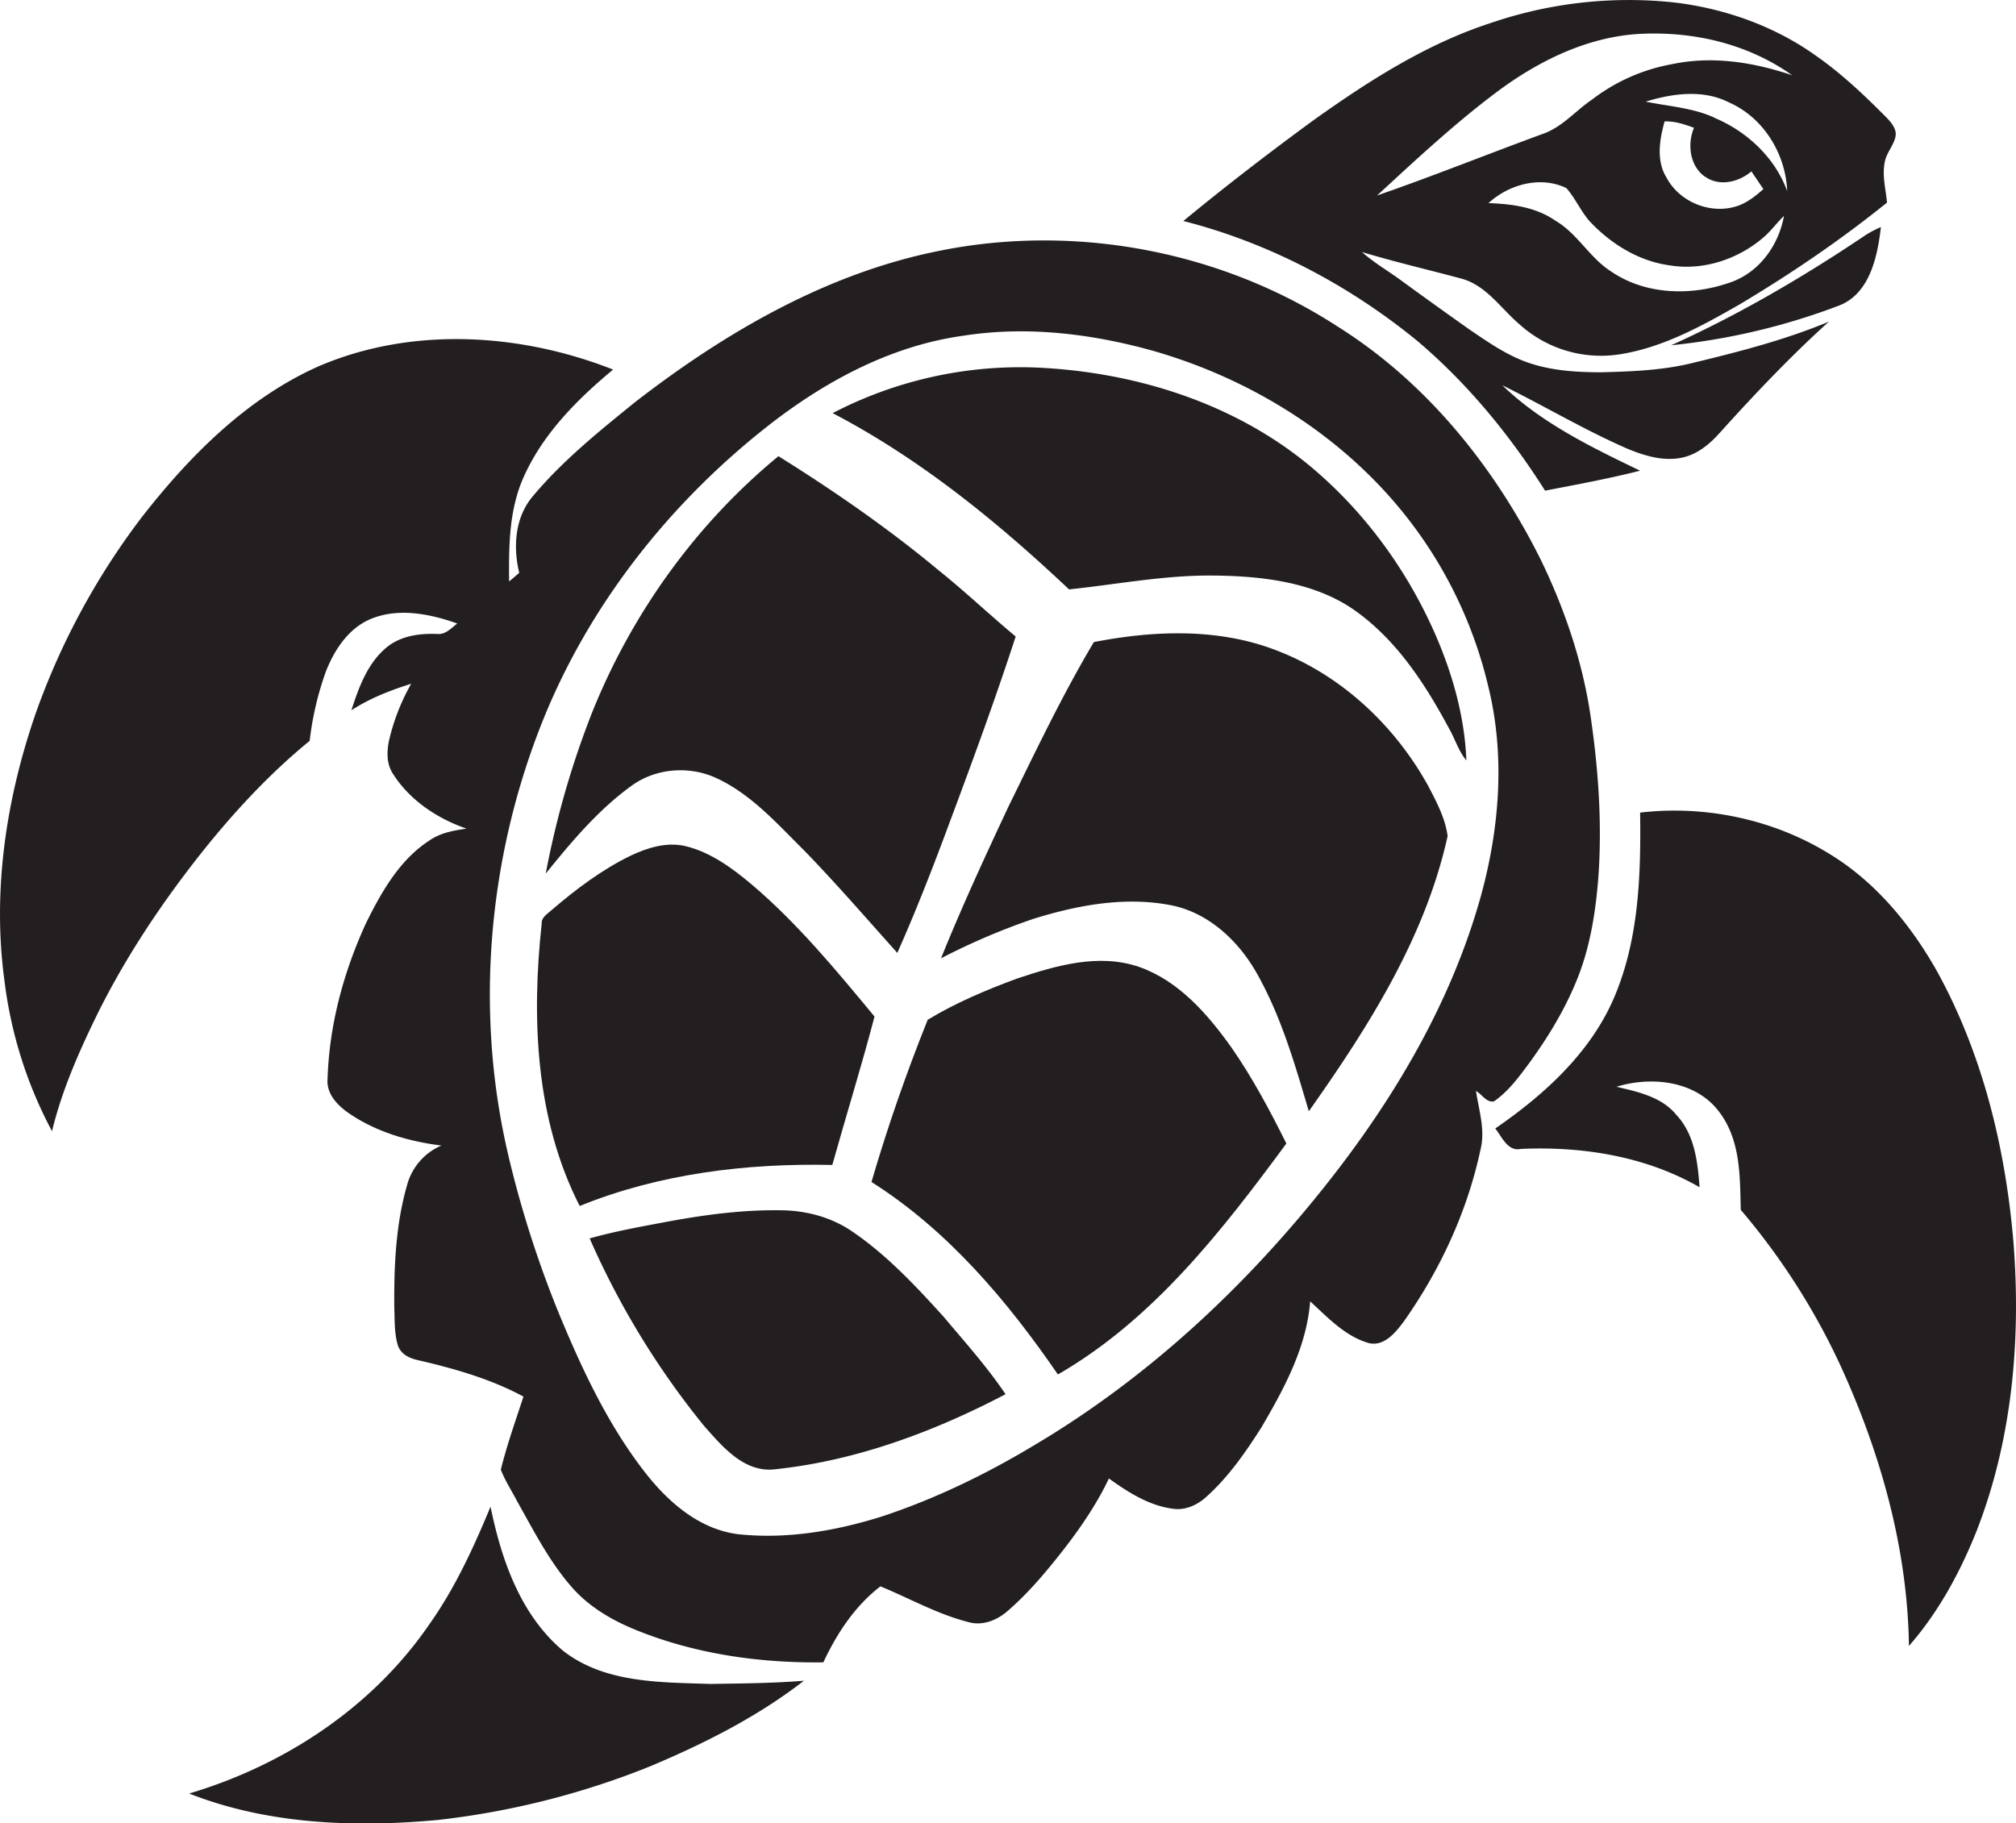
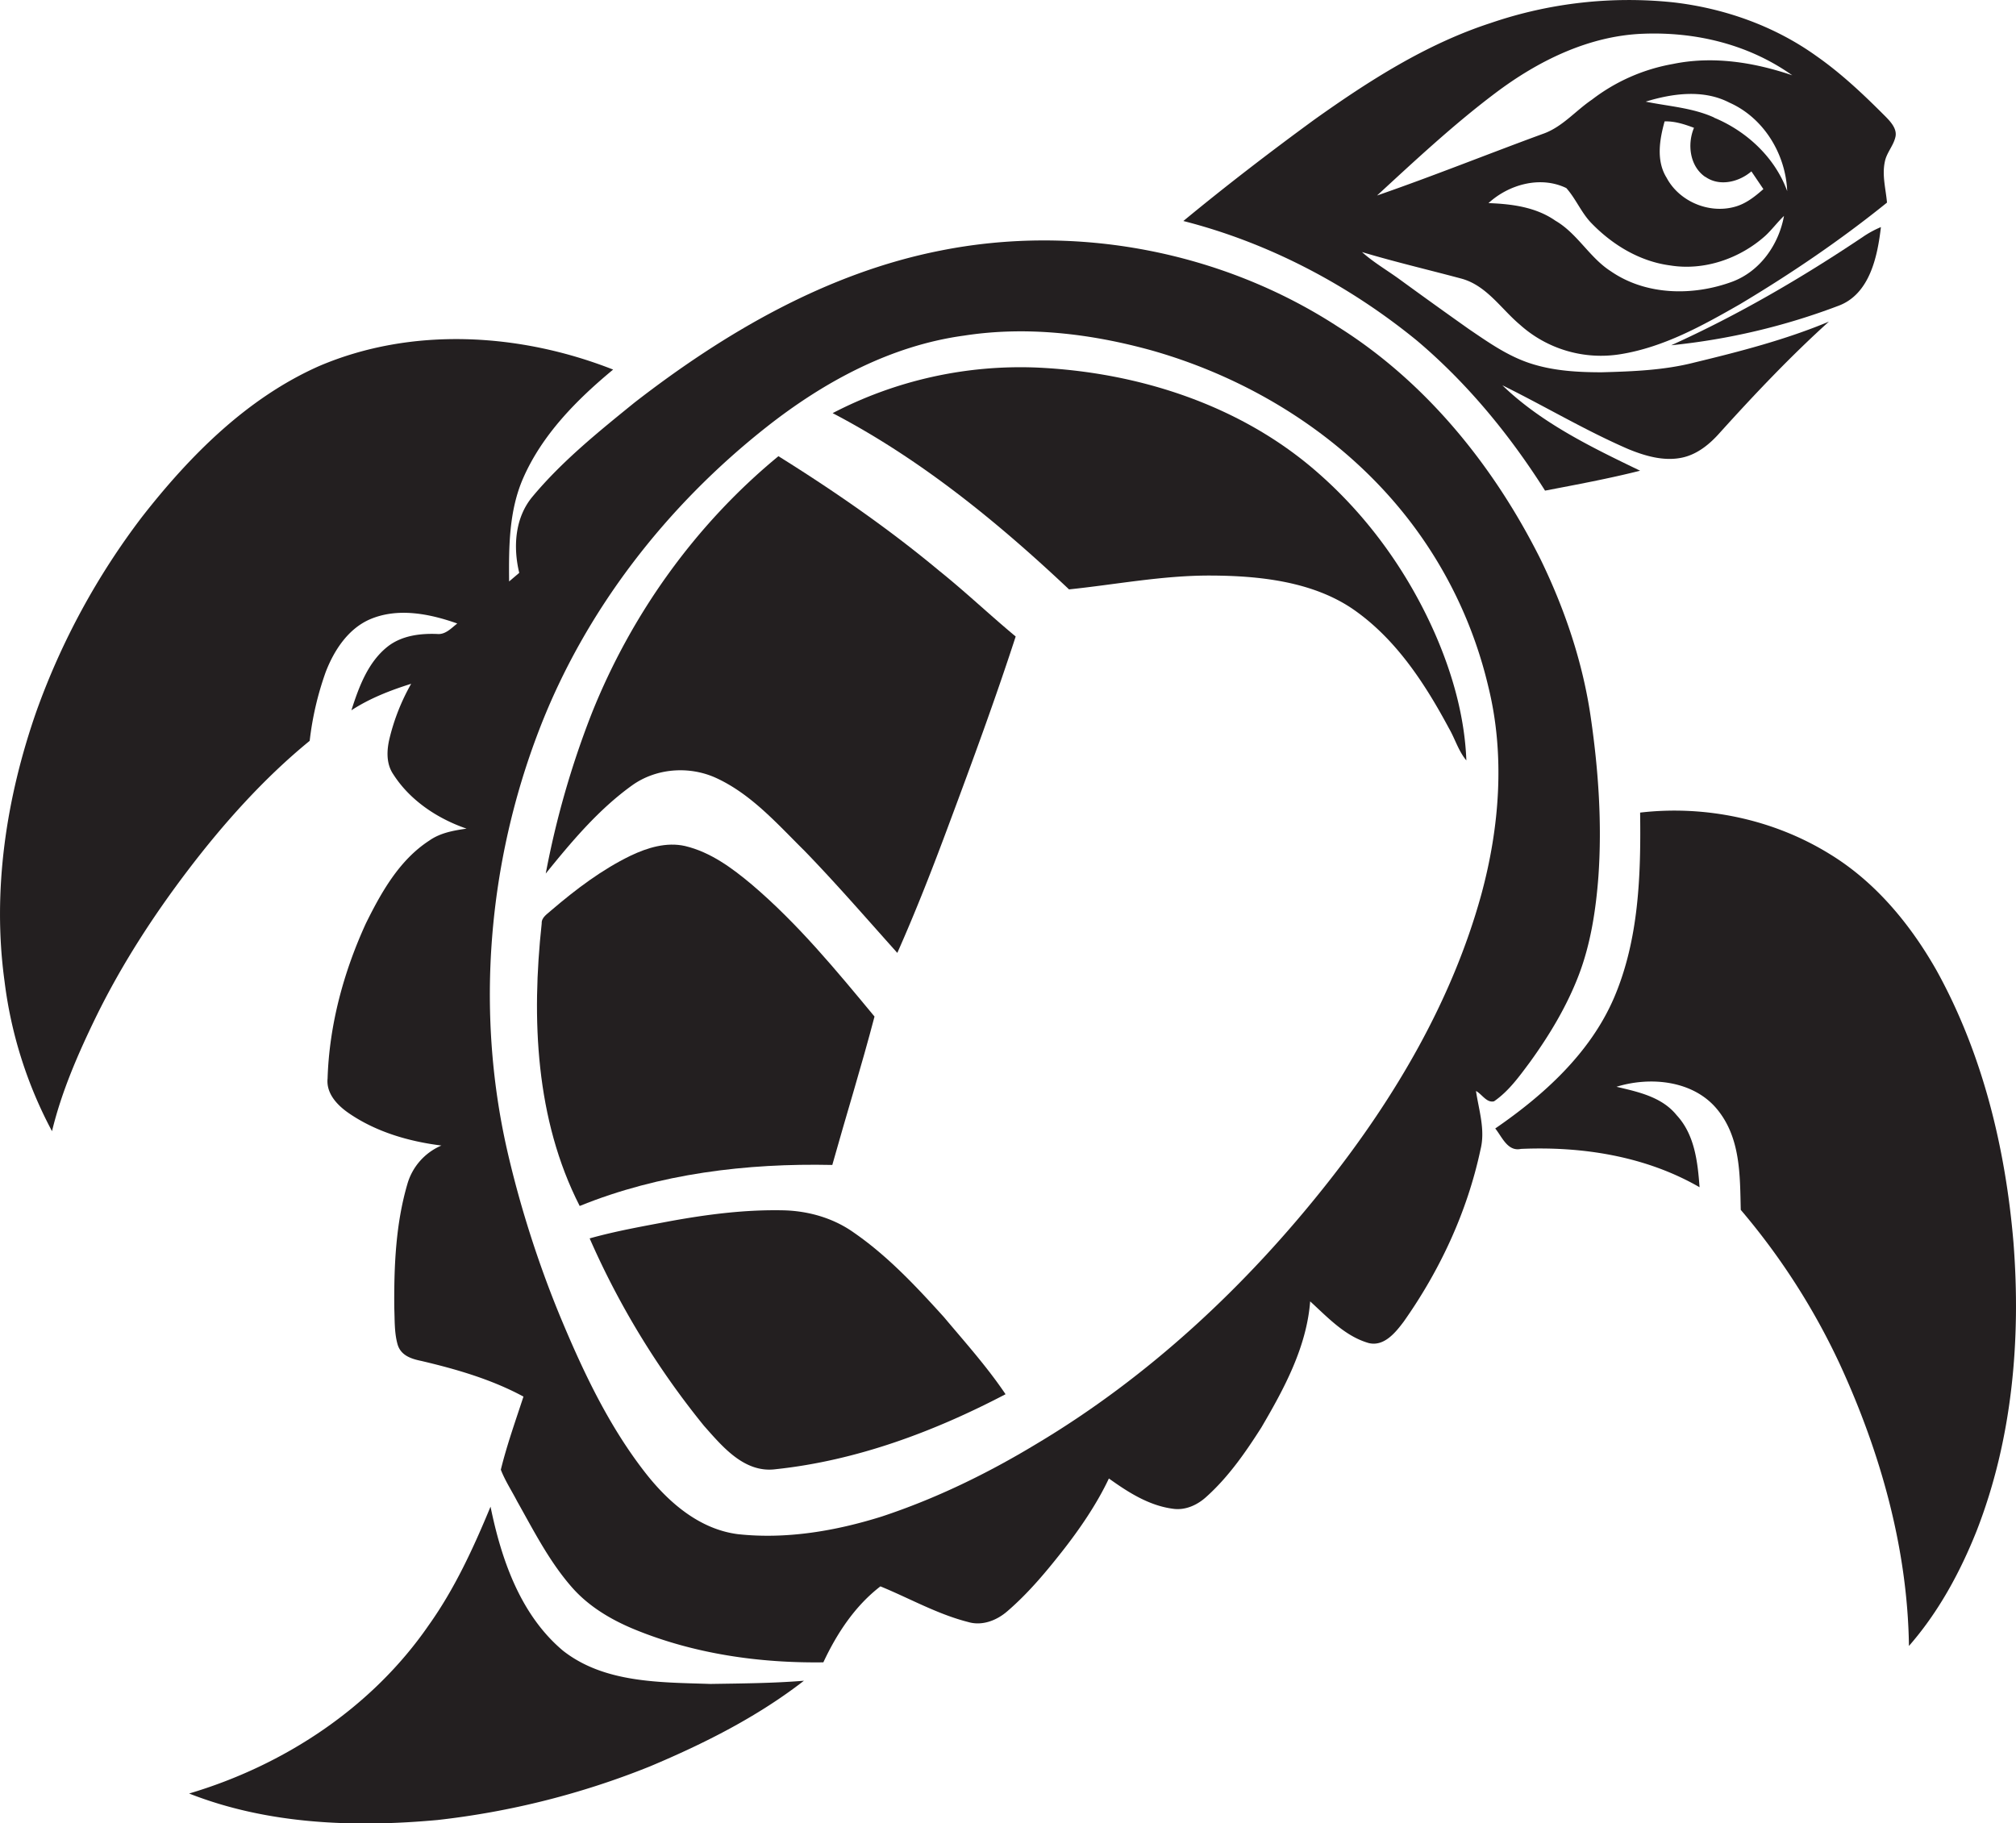
<svg xmlns="http://www.w3.org/2000/svg" id="Layer_1" data-name="Layer 1" viewBox="0 0 1193.9 1080">
  <title>biseeise_Turtle_flat_black_logo_White_background_907cc479-f04b-461c-bde2-3626550561a5</title>
  <path d="M1088.8,181.1c18.5-6.9,23.1-29.2,25.1-46.6a59.9,59.9,0,0,0-10.8,5.9c-36.1,24.2-73.8,46.2-113.4,64.1A389.1,389.1,0,0,0,1088.8,181.1Z" fill="#231f20" />
  <path d="M333.4,977.7c-25.2-21.2-36.5-54-42.9-85.3-10.1,24.4-21.2,48.6-36.6,70.2-33.6,48.8-85.6,83-141.9,99.7,46.5,18.3,97.8,20.2,147,15.7a479.7,479.7,0,0,0,126-31.8c32.1-13.5,63.5-29.3,91.1-50.7-18.4,1.5-36.9,1.6-55.4,1.9C391,996.4,358,997,333.4,977.7Z" fill="#231f20" />
  <path d="M915,290.6c18.8-3.6,37.7-7.1,56.3-11.8-28.8-13.9-58.4-28.2-81.6-50.6,25,12.3,49,26.7,74.6,37.8,10,4.1,21.2,7.4,32.1,5,9-2,16.3-8.1,22.2-14.8,20.6-22.8,41.7-45.1,64.5-65.7-25.6,10.7-52.7,17.7-79.6,24.2-17.9,4.6-36.5,5.3-54.9,5.8-14.2,0-28.5-.8-42.1-5.2s-25-12.5-36.5-20.3q-20.5-14.5-40.8-29.3c-7.5-5.5-15.7-10.2-22.6-16.4,19.3,5.8,39,10.4,58.4,15.6,15.2,3.9,23.8,17.9,35.1,27.4a71.8,71.8,0,0,0,59.5,17.5c25.6-4.1,48.6-16.9,70.8-29.6,30.3-18.1,59.6-38,87.1-60.2-0.7-8-3-16.1-1.3-24.1,1-5.4,5.1-9.5,6.3-14.8s-3.7-9.9-7.4-13.6c-12.3-12.3-25.1-24.3-39.4-34.3C1050.9,15.4,1021.2,4.9,991,1.4A252.6,252.6,0,0,0,882.6,13.7c-38,12.4-72,34.2-104.3,57.2-26.4,19.3-52.3,39.2-77.5,60,50.6,12.9,98,37.9,138.4,70.9C869.1,227.1,894.1,257.6,915,290.6ZM1026,166.8c-23.2,8.6-51.1,8.3-72-6.1-12.7-8.1-19.8-22.4-32.9-30-11.6-8.1-25.9-9.9-39.6-10.4,12.1-11.1,30.8-16.3,46.1-8.9,5.6,6.3,8.8,14.4,14.6,20.5,12.5,13,28.7,22.9,46.8,25.3,20.2,3.3,41.3-4,56.4-17.5,4-3.7,7.2-8.1,11.1-11.8C1053.4,144.9,1042.4,160.6,1026,166.8Zm-16.1-62.1c8.4,6,20,3.1,27.3-3.2l7.1,10.5c-5.1,4.5-10.6,8.9-17.4,10.6-15.2,4-32.5-3.4-39.9-17.3-6.3-10.1-4.2-22.6-1.2-33.4,6-.2,11.8,1.7,17.4,3.8C999.1,85.5,1000.7,98.5,1009.9,104.8Zm5.2-35.1c-12.8-5.8-26.9-6.6-40.5-9.4,15.9-4.9,34.2-7.4,49.6.6,20.3,9,33.3,30.4,34.2,52.4C1051.2,93.3,1034.4,77.7,1015.1,69.7ZM885.6,55.1c25.2-19,55.1-33.8,87.1-35.1s63.2,6.5,88.7,24.6c-22.6-7.7-47-11.6-70.7-6.7a110,110,0,0,0-47.9,21.1c-9.9,6.7-17.8,16.5-29.4,20.4-32.7,12-65,25-97.9,36.4C838.2,94.9,860.9,73.7,885.6,55.1Z" fill="#231f20" />
-   <path d="M674.6,572.7c-23.9-8.2-49.3-.8-72.3,6.9-18.2,6.7-36.4,14.4-52.9,24.4-12.6,31.4-23.8,63.5-33.3,96.1,45.2,28.6,80.4,70.3,110.4,114C683,781.5,723.7,729,761.8,677.3c-9.7-19.5-20-38.8-32.4-56.7C715.3,600.8,698.2,581,674.6,572.7Z" fill="#231f20" />
  <path d="M374.3,465.2c14.2-10.2,33.7-11.7,49.6-4.5,21,9.6,36.4,27.3,52.5,43.2,19,19.6,36.8,40.2,55,60.5,11.2-25.2,21.2-50.9,30.8-76.8,13.7-36.7,27.2-73.4,39.3-110.6-15.4-12.8-29.9-26.6-45.5-39.1-29.9-24.9-62-47.1-95-67.7-49.1,40.4-87.2,93.7-110.7,152.7a529.1,529.1,0,0,0-27.1,94.5C338.5,498.5,354.4,479.5,374.3,465.2Z" fill="#231f20" />
  <path d="M1192.4,735.9c-4.7-55.9-18.3-111.9-45.6-161.2-15.5-27.3-36.2-52.4-63.3-68.9-33.2-20.5-73.5-29-112.2-24.5,0.5,37-.7,75.3-15.5,109.8-14.1,32.7-41.5,57.5-70.3,77.3,4,4.9,7.3,13.8,15.2,12.1,36.4-1.6,73.9,4.3,105.8,22.7-1.1-15-2.9-31.2-13.6-42.7-8.7-10.8-22.8-13.8-35.6-16.8,20-6.2,45.4-3.8,59.5,13.2s13.6,39.3,14.1,59.7a403.9,403.9,0,0,1,58.8,91.7c24,52.2,40,108.9,40.8,166.6,17.5-20,30.3-43.6,40.1-68.2C1191.7,852.6,1196.9,793.5,1192.4,735.9Z" fill="#231f20" />
  <path d="M780.9,280.4c-45.7-40.4-106.7-60-167-62.7a240.8,240.8,0,0,0-120.8,27c51.9,27.1,97.6,64.4,140,104.4,27.8-2.9,55.6-8.3,83.7-8.2s60.9,3.2,85.6,20.7,41.6,43.5,55.7,69.8c3.6,6.2,5.6,13.4,10.3,19-1-25.9-8.2-51.3-18.5-74.9C834,339.3,810.5,306.4,780.9,280.4Z" fill="#231f20" />
  <path d="M905.9,629.3c11.6-16,21.9-33.1,29-51.6s10.2-38.7,11.7-58.6c2.2-31.4,0-63-4.5-94-4.7-32.7-15.4-64.3-29.8-93.9-27.5-55-67.6-104.8-120-137.7-68.7-44.7-154.9-61.1-235.2-45.1-67.2,13.2-127.8,48.5-181.4,90.1-21.2,17.2-42.7,34.5-60.3,55.6-10.5,12.5-11.6,29.9-7.9,45.2l-6,5.1c-0.2-20.5-.1-41.7,8.2-60.9,11.3-26,31.8-46.7,53.4-64.6-55.1-21.7-119.2-25.6-174.3-2-42.5,18.9-76.2,52.8-104.5,89A427,427,0,0,0,21.5,421.5c-17.8,51-26.2,106-18.8,159.8A254.3,254.3,0,0,0,30.8,670c5.7-23.6,15.5-46,26.1-67.8,15.1-30.8,33.8-59.7,54.5-86.9s44.8-54.3,72-76.5a182.1,182.1,0,0,1,9.5-40.8c4.9-12.7,13.1-25.4,26-31.1,16.6-7.2,35.5-3.4,51.9,2.4-3.5,2.7-7,6.7-11.9,6.2-10.3-.4-21.2,1-29.5,7.6-11.6,9.3-16.9,23.9-21.3,37.6,10.9-7.1,23-11.8,35.4-15.7a124.8,124.8,0,0,0-12.8,32.3c-1.7,7-2.1,15,2.2,21.3,9.9,15.5,26.2,26.3,43.4,32.2-7.7,1.1-15.6,2.5-22.1,7.1-17.7,11.5-28.4,30.6-37.5,49-13.2,28.8-21.7,60.1-22.7,91.9-0.9,9,5.9,16,12.8,20.7,16.1,11,35.4,16.6,54.6,19a35.4,35.4,0,0,0-20.2,23c-6.9,23.7-7.9,48.7-7.7,73.3,0.3,7.1,0,14.4,1.9,21.3s8.4,8.8,14.2,10c20.8,4.9,41.5,10.9,60.4,21.1-4.7,14.4-9.8,28.6-13.4,43.3,2.5,6.5,6.4,12.4,9.6,18.6,9.8,17.4,18.9,35.4,32.1,50.6,10,11.6,23.4,19.6,37.5,25.4,35.3,14.5,73.8,20,111.8,19.5,8-17.1,18.7-33.4,33.8-45,17.3,7.1,33.8,16.5,51.9,21.1,8.3,2.5,17-.9,23.3-6.4,12.2-10.5,22.6-22.9,32.5-35.5s20.3-27.6,27.6-43.1c11.3,8.1,23.6,16,37.7,17.9,7.5,1.2,14.8-2.2,20.2-7.2,13-11.7,23.1-26.3,32.4-40.9,13.5-23,26.8-47.6,28.9-74.7,10.4,9.5,20.7,20.7,34.7,24.7,9.1,2.2,15.9-6.3,20.7-12.7,21.6-30.6,37.7-65.3,45.5-102,2.9-11.6-1-23.2-2.7-34.6,3.5,1.8,6.3,7.2,10.7,6.1C893.5,646.3,899.7,637.6,905.9,629.3ZM877.2,530c-17.3,62.7-50.9,119.8-91,170.6-48.1,61-105.9,115-172.7,154.8-28.8,17.4-59.2,32.2-91.2,42.8-27.4,8.6-56.5,13.6-85.2,10.5-23-2.9-41.4-19-55.1-36.6-21.1-27.1-36-58.3-49.2-89.8s-24.6-66.6-32.5-101.2c-18.7-82.4-11.3-170.1,19-248.8,27.2-70.8,75.4-132.7,134.8-179.5,33.9-26.7,73.4-48.1,116.7-54,37.2-5.8,75.3-1.2,111.4,8.8,58.4,16.6,112.7,50.3,150.5,98.2a258.4,258.4,0,0,1,48.7,100.9C891.4,447.2,888.1,490,877.2,530Z" fill="#231f20" />
  <path d="M492.9,690c8.2-29.3,17.3-58.5,25-87.9-22.7-27.4-45.5-55.1-72.7-78.2-11.7-9.8-24.4-19.2-39.5-22.8-11-2.5-22.3,1-32.2,5.7-17.1,8.3-32.4,19.9-46.8,32.2-2.4,2.3-6.1,4.2-5.9,8-6.1,56.3-3.7,116,22.5,167.3C390.6,695.1,442.2,688.9,492.9,690Z" fill="#231f20" />
-   <path d="M755.6,385.1c-34.3-13.2-72.3-11.7-107.8-4.8-18.8,31.6-34.6,64.9-50.8,97.9-13.8,29.5-27.5,59.1-39.7,89.4a396.5,396.5,0,0,1,54.5-23.3c26.6-8.3,55.2-13.6,82.8-7.9,21.2,4.6,38.2,20.4,48.9,38.7,14.9,25.8,23.2,54.7,31.6,83.1,35.1-49.7,68.9-102.7,82.2-163-1.4-10.6-6.6-20.3-11.5-29.7C826,429.6,794.1,399.7,755.6,385.1Z" fill="#231f20" />
  <path d="M505.7,730.1c-11.9-8.5-26.4-12.7-40.8-13.2-22.9-.6-45.6,2.3-68.1,6.4-15.9,3-31.9,5.8-47.6,10.2a484.3,484.3,0,0,0,67.7,111c11,12.4,24,28.2,42.6,25.7,47.8-5.1,93.6-22.2,136-44.4-10.9-16.2-24-30.8-36.6-45.8C542.6,762,525.8,744,505.7,730.1Z" fill="#231f20" />
</svg>